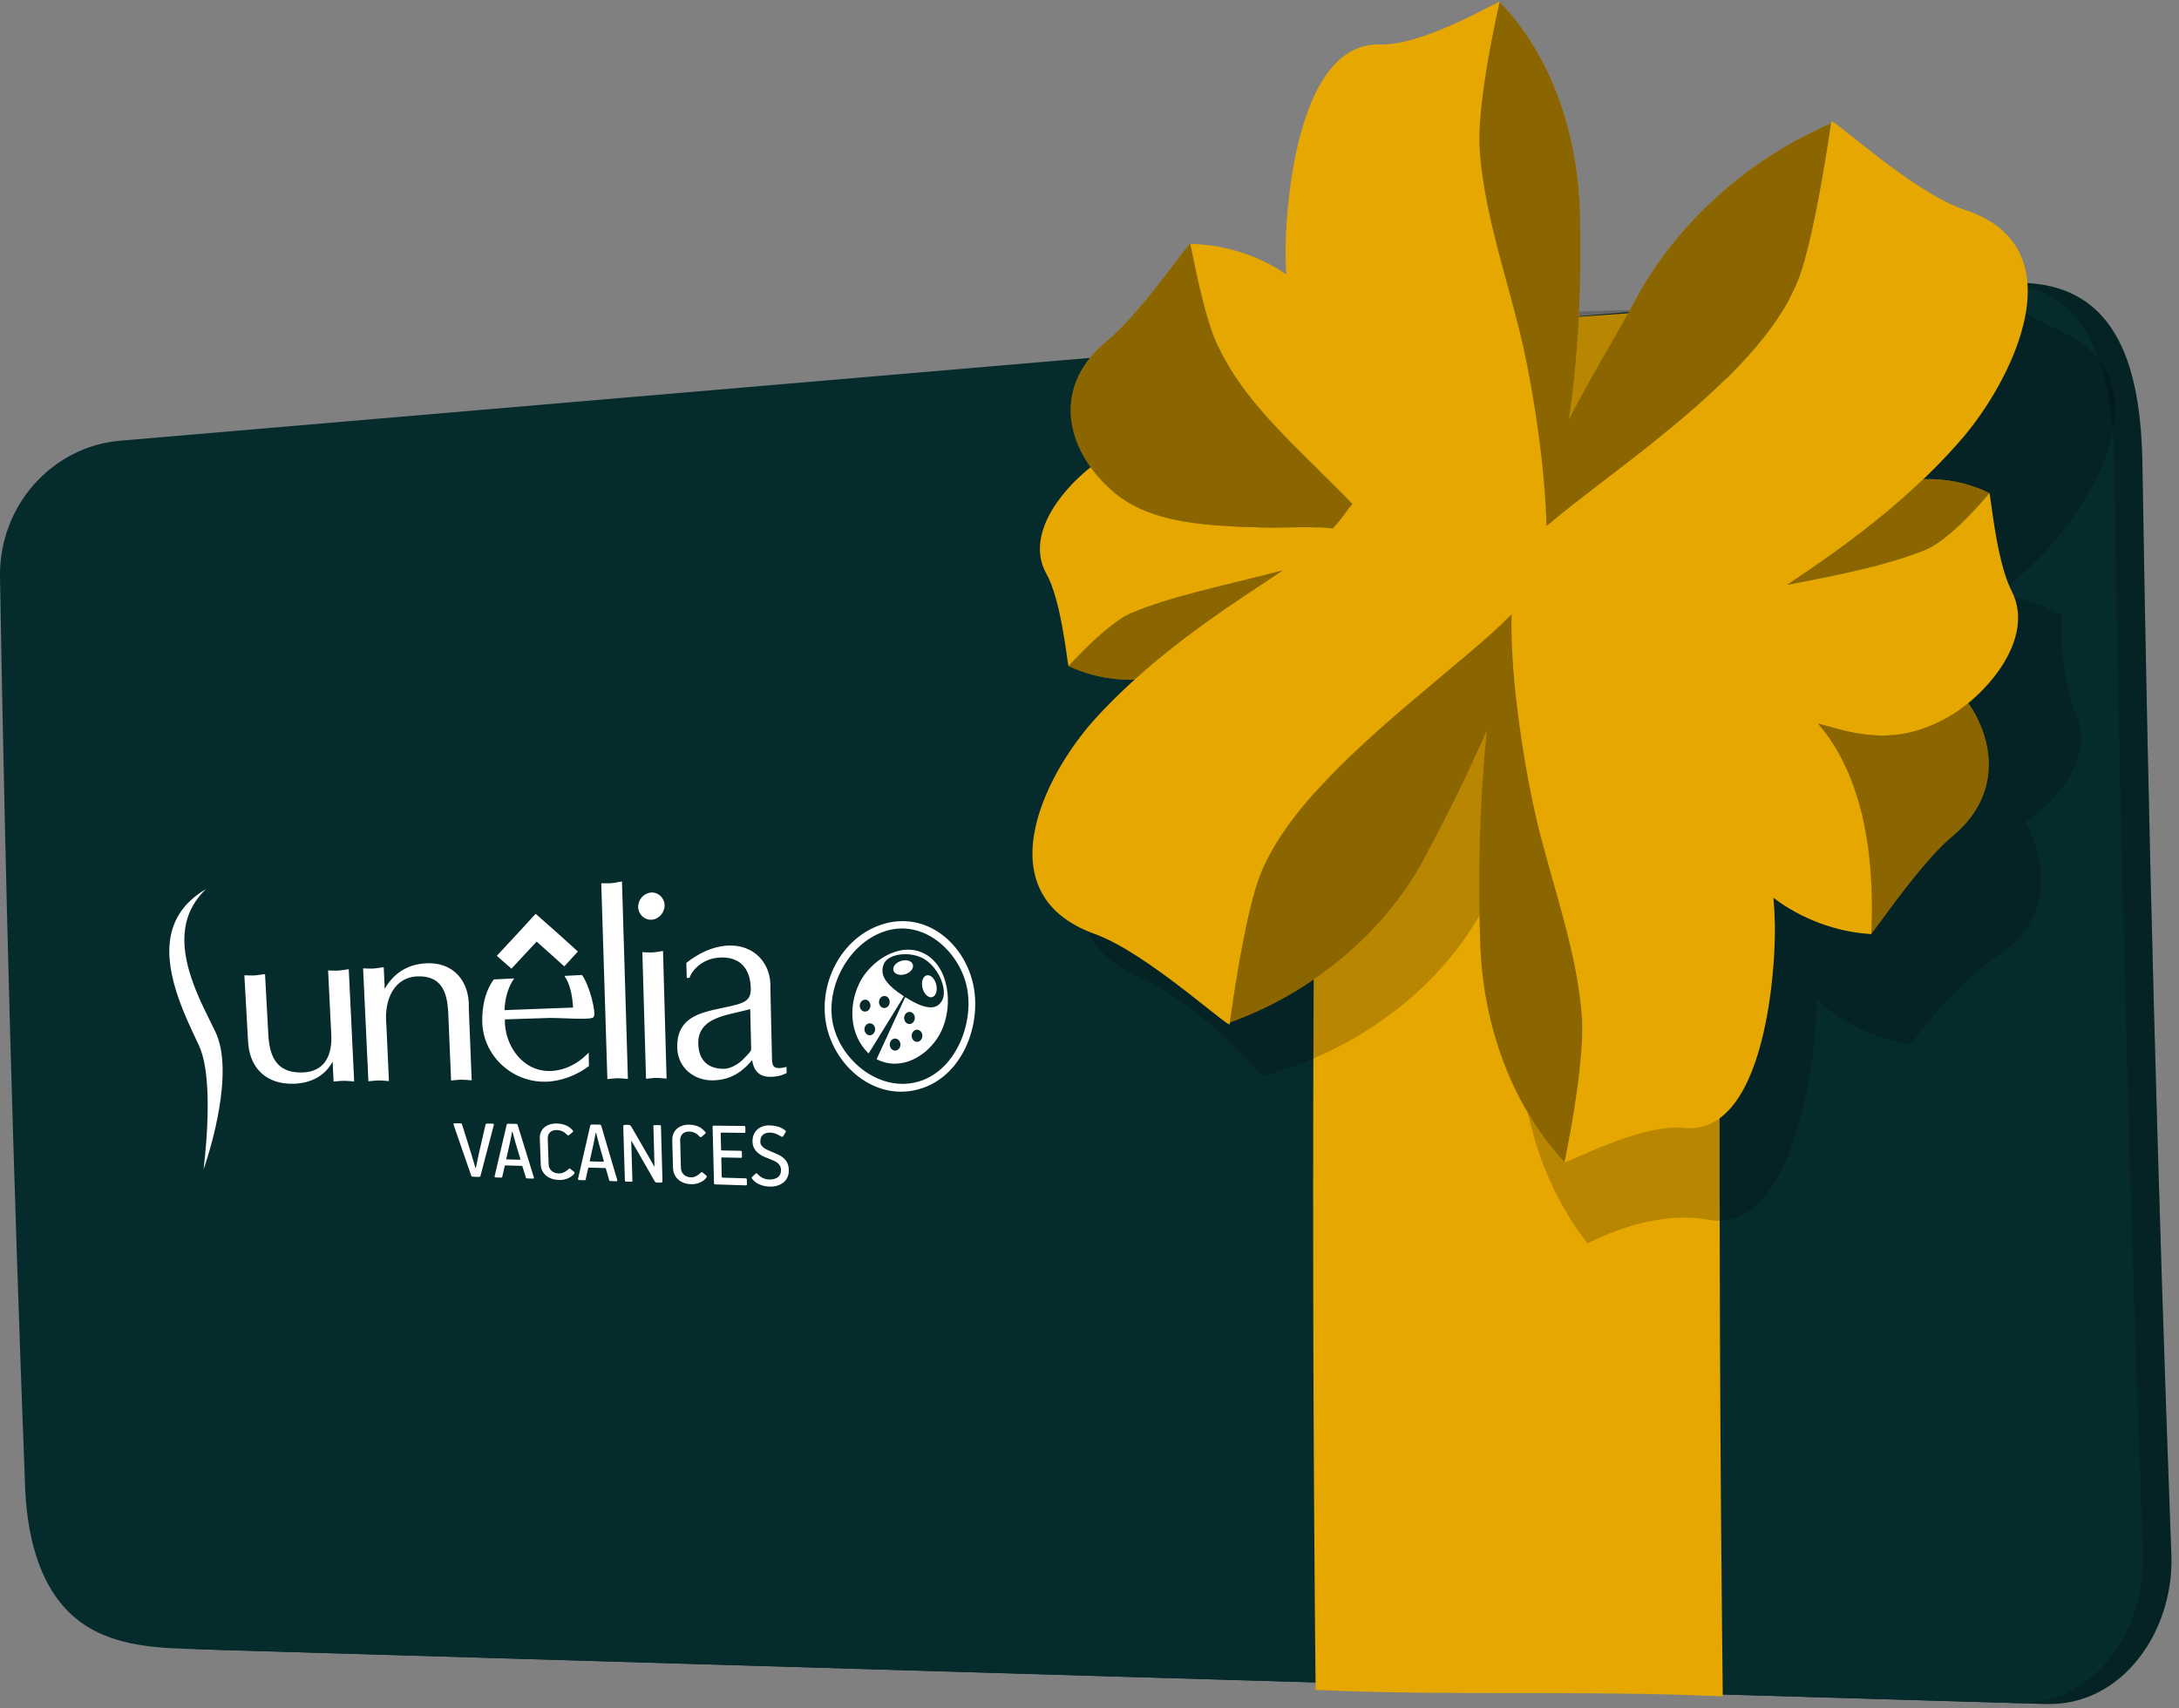
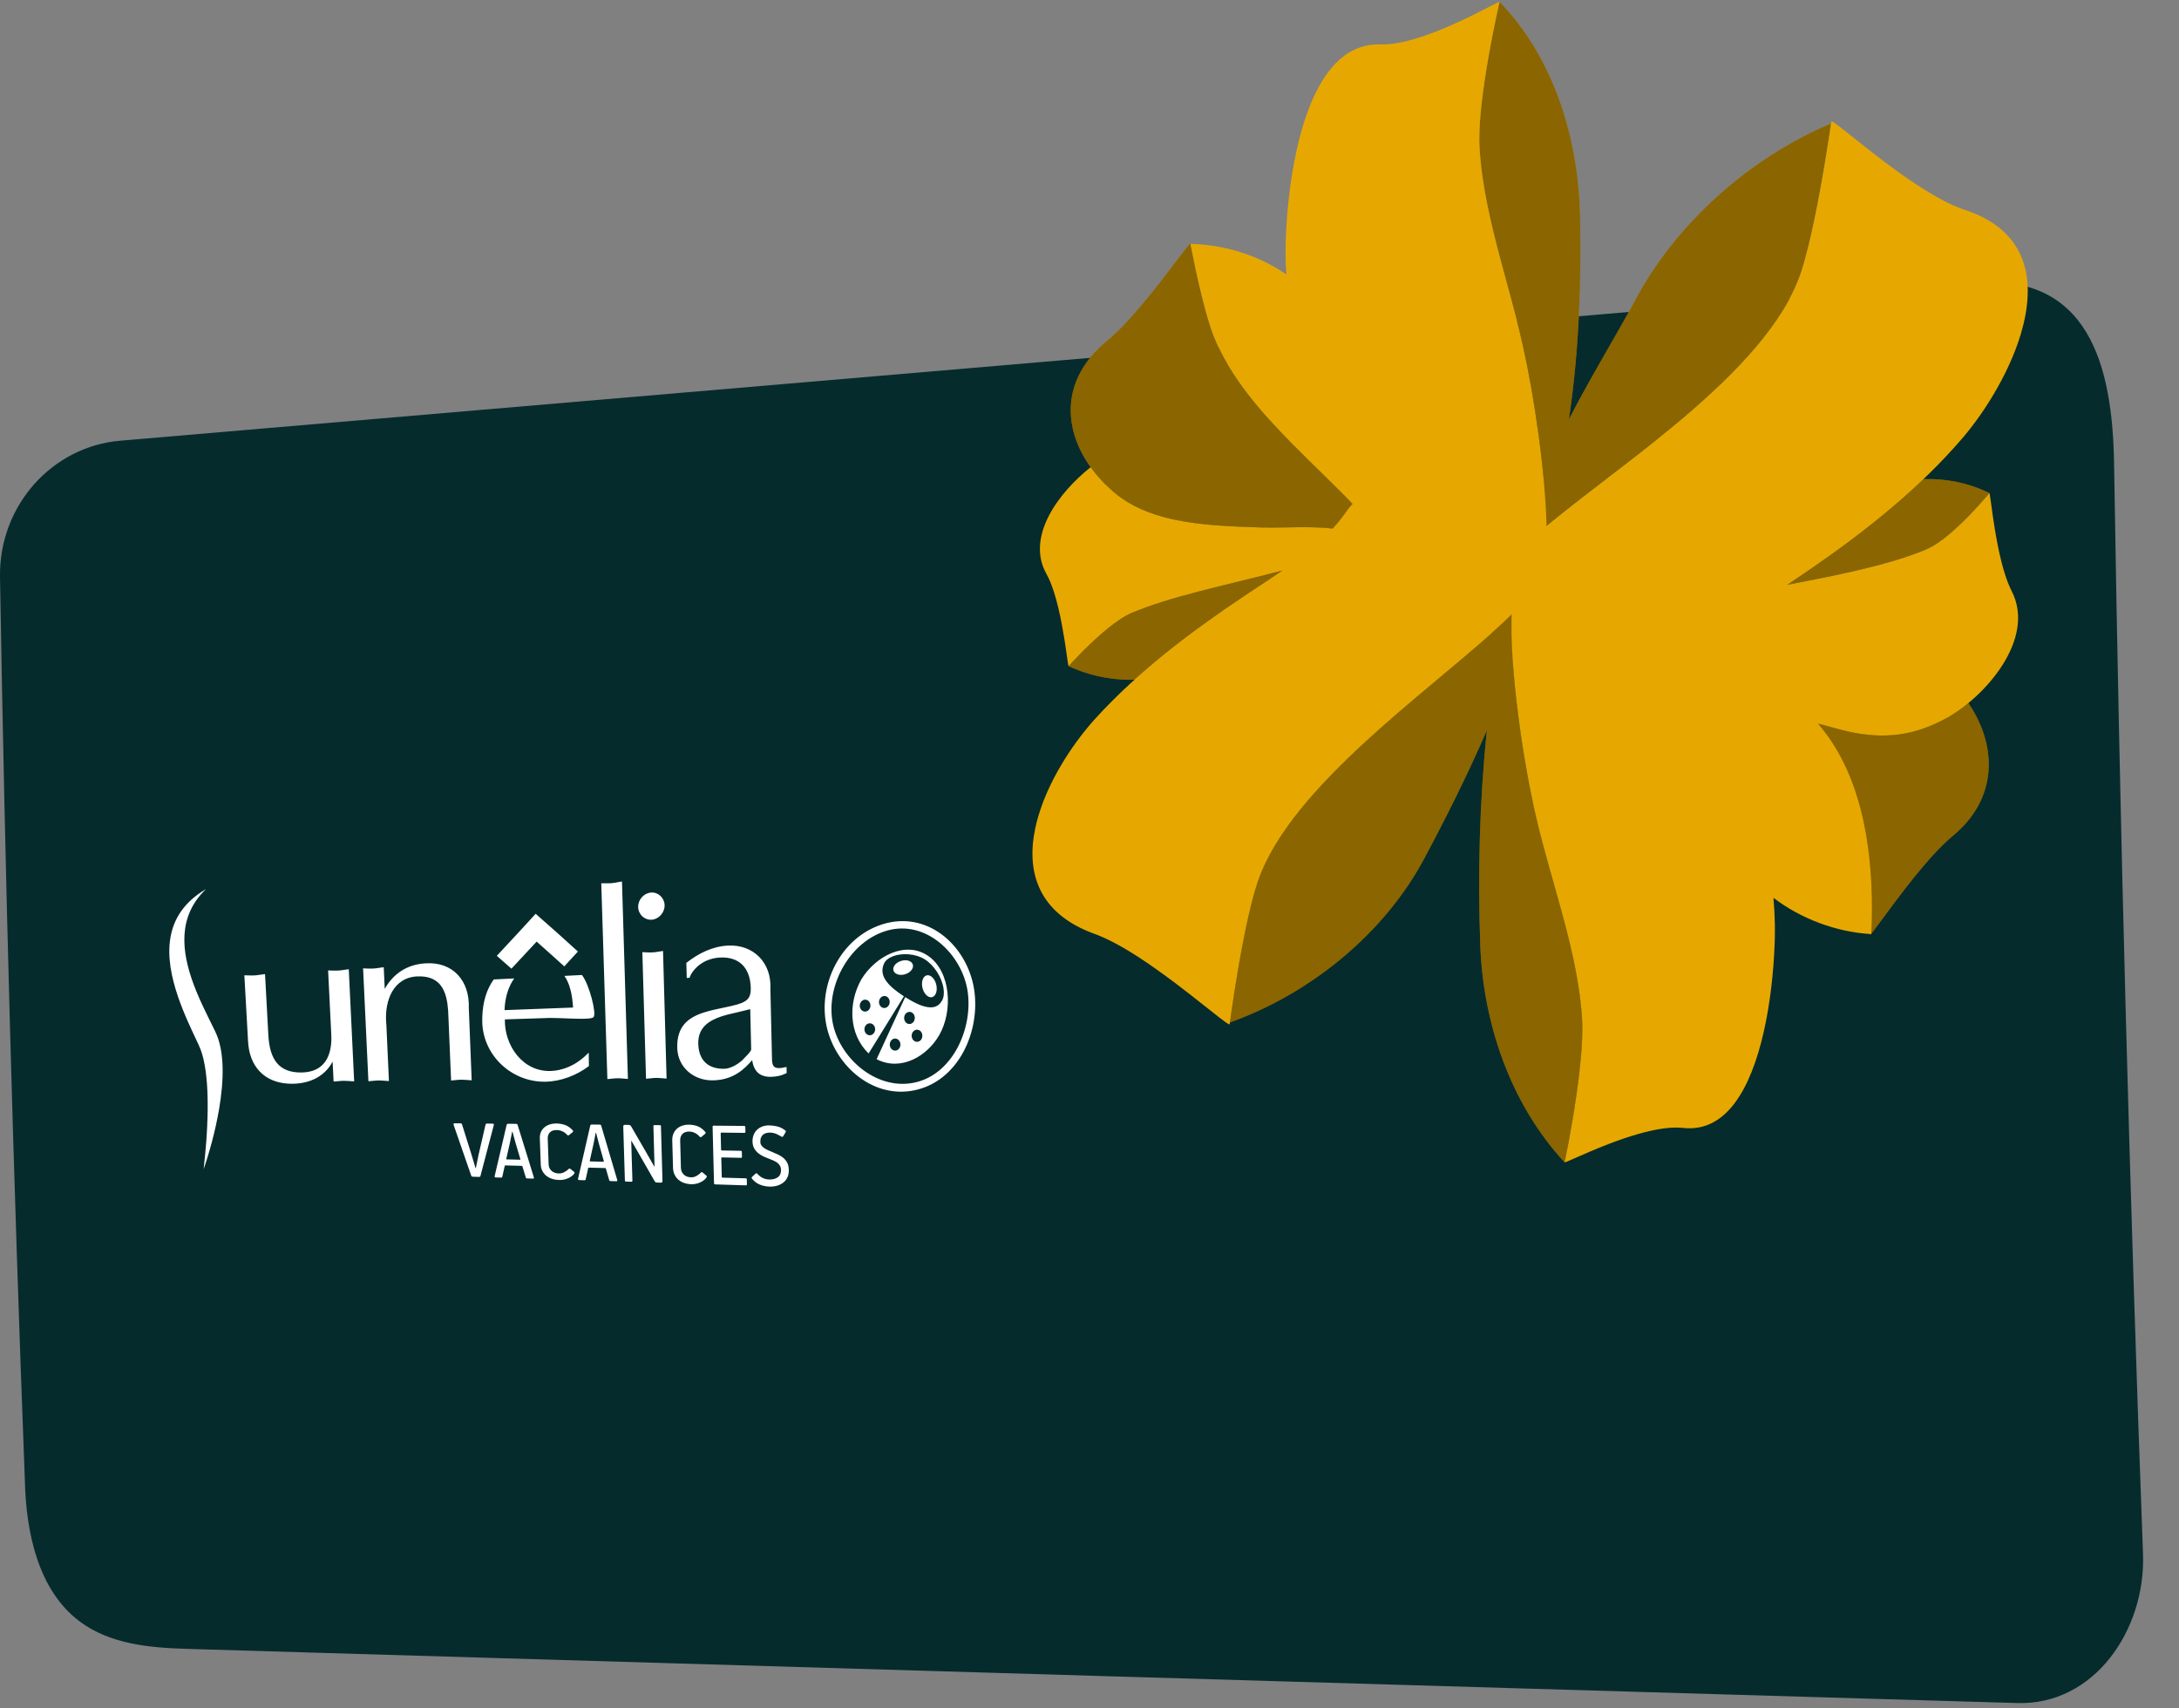
<svg xmlns="http://www.w3.org/2000/svg" xmlns:xlink="http://www.w3.org/1999/xlink" width="139px" height="109px" viewBox="0 0 139 109" version="1.1">
  <rect x="0" y="0" width="139" height="109" fill="#808080" stroke="none" />
  <title>Icon privilege</title>
  <defs>
-     <path d="M138.512,99.083 C138.696,103.907 135.412,108.784 130.44,108.604 C91.508,107.459 52.577,106.307 13.646,105.146 C11.343,105.072 8.847,104.85 6.909,103.411 C4.217,101.414 3.468,97.657 3.395,94.424 C2.66,75.205 2.132,55.979 1.808,36.748 C1.743,32.184 5.152,28.419 9.498,28.06 C48.823,24.698 88.148,21.343 127.474,17.995 C135.029,17.234 136.585,23.179 136.669,29.66 C137.036,52.807 137.65,75.949 138.512,99.083" id="path-1" />
    <path d="M95.657,0.001 C99.2,3.666 100.693,8.87 100.793,13.644 C100.879,17.775 100.74,22.249 100.08,26.648 C100.516,25.795 100.973,24.954 101.432,24.134 L102.118,22.922 L102.118,22.922 L103.117,21.177 L103.117,21.177 L103.742,20.075 C103.842,19.895 103.94,19.718 104.036,19.544 L104.315,19.028 C106.866,14.254 111.333,10.188 116.443,7.918 L116.806,7.762 L116.567,9.333 L116.567,9.333 L116.338,10.718 L116.338,10.718 L116.105,12.032 L116.105,12.032 L115.95,12.856 L115.95,12.856 L115.789,13.667 C115.516,14.999 115.209,16.294 114.895,17.243 C113.764,20.651 110.48,23.95 106.955,26.893 L106.197,27.518 L106.197,27.518 L105.436,28.132 L105.436,28.132 L104.676,28.734 L104.676,28.734 L103.546,29.613 L103.546,29.613 L101.379,31.28 L101.379,31.28 L100.37,32.064 L100.37,32.064 L99.734,32.567 L99.734,32.567 L99.132,33.054 L99.132,33.054 C98.593,35.992 97.76,38.904 96.734,41.758 L96.521,42.342 C96.757,45.543 97.365,49.329 97.994,52.04 C98.167,52.784 98.36,53.531 98.564,54.278 L98.981,55.775 L98.981,55.775 L99.404,57.275 C100.104,59.778 100.746,62.291 100.916,64.806 C100.975,65.679 100.908,66.813 100.784,67.986 L100.74,68.378 L100.676,68.902 L100.604,69.443 L100.489,70.24 L100.489,70.24 L100.368,71.003 L100.368,71.003 L100.17,72.157 L100.17,72.157 L99.807,74.044 C96.283,70.234 94.598,65.051 94.426,60.148 C94.271,55.722 94.369,51.09 94.849,46.479 C93.622,49.303 92.25,52.051 90.838,54.689 C88.372,59.297 83.857,63.092 78.804,64.989 L78.458,65.114 L78.682,63.568 L78.682,63.568 L78.854,62.477 L78.854,62.477 L79.008,61.559 L79.008,61.559 L79.181,60.59 L79.181,60.59 L79.279,60.071 L79.358,59.669 L79.358,59.669 L79.523,58.87 C79.749,57.818 79.999,56.825 80.26,56.07 C81.301,53.063 84.034,50.038 87.058,47.252 L87.819,46.561 L87.819,46.561 L88.587,45.881 C88.716,45.768 88.844,45.656 88.973,45.545 L89.743,44.882 L89.743,44.882 L90.888,43.914 L90.888,43.914 L93.424,41.785 L93.424,41.785 L94.092,41.215 L94.092,41.215 L94.726,40.664 C95.137,40.302 95.521,39.954 95.873,39.619 C95.979,39.079 96.092,38.54 96.212,38.004 L96.322,37.525 L96.545,37.737 L96.545,37.737 C96.486,38.127 96.448,38.577 96.43,39.072 C97.578,37.909 98.244,36.943 98.11,36.233 C98.088,36.115 97.933,35.915 97.673,35.66 L97.458,35.46 C97.38,35.39 97.296,35.317 97.207,35.242 L96.921,35.009 C96.871,34.969 96.819,34.928 96.766,34.888 L96.434,34.637 L96.434,34.637 L96.074,34.378 L96.074,34.378 L95.689,34.114 L95.689,34.114 L95.282,33.846 L95.282,33.846 L94.854,33.578 L94.854,33.578 C95.923,32.806 96.991,32.059 98.041,31.338 C98.165,30.967 98.302,30.595 98.447,30.222 C98.173,27.363 97.665,24.248 97.143,21.926 C96.922,20.943 96.665,19.956 96.399,18.967 L95.794,16.738 C95.129,14.258 94.524,11.771 94.38,9.299 C94.292,7.78 94.61,5.462 94.95,3.521 L95.108,2.656 L95.108,2.656 L95.26,1.87 L95.26,1.87 L95.542,0.516 L95.542,0.516 L95.657,0.001 Z M107.154,42.759 L107.342,42.938 L107.342,42.938 L107.733,43.295 C107.799,43.355 107.867,43.414 107.935,43.473 L108.349,43.826 C110.032,45.22 111.999,46.399 113.369,46.091 L113.537,46.044 C114.468,45.738 115.421,45.91 116.365,46.156 L117.39,46.433 C117.56,46.478 117.729,46.52 117.897,46.558 C120.269,47.084 122.161,46.802 124.169,45.701 C124.615,45.456 125.091,45.131 125.562,44.743 C127.302,47.28 127.543,50.601 124.758,53.056 L124.554,53.23 C124.456,53.311 124.356,53.398 124.255,53.49 L123.946,53.782 L123.946,53.782 L123.629,54.102 L123.629,54.102 L123.308,54.445 L123.308,54.445 L122.985,54.807 L122.985,54.807 L122.661,55.183 L122.661,55.183 L122.179,55.765 L122.179,55.765 L121.864,56.158 L121.864,56.158 L121.407,56.743 L121.407,56.743 L120.838,57.492 L120.838,57.492 L119.519,59.269 L119.519,59.269 L119.376,59.446 L119.376,59.446 L119.323,59.499 C119.317,59.504 119.313,59.505 119.31,59.505 L119.104,58.472 L119.104,58.472 L118.849,57.291 L118.849,57.291 L118.694,56.615 L118.694,56.615 L118.524,55.913 L118.524,55.913 L118.404,55.444 L118.404,55.444 L118.216,54.752 L118.216,54.752 L118.087,54.311 L118.087,54.311 L117.956,53.893 C117.868,53.624 117.779,53.375 117.69,53.157 C116.8,50.96 114.418,48.923 112.042,47.14 L111.331,46.614 L111.331,46.614 L109.29,45.13 C109.183,45.052 109.078,44.974 108.975,44.897 L108.377,44.446 C108.089,44.225 107.821,44.011 107.576,43.804 C107.459,43.582 107.349,43.357 107.249,43.128 L107.1,42.765 L107.154,42.759 L107.154,42.759 Z M75.935,15.42 L76.116,16.337 L76.116,16.337 L76.32,17.298 L76.32,17.298 L76.47,17.964 L76.47,17.964 L76.637,18.666 L76.637,18.666 L76.756,19.14 L76.756,19.14 L76.944,19.84 L76.944,19.84 L77.074,20.289 L77.074,20.289 L77.207,20.714 L77.207,20.714 L77.342,21.108 C77.387,21.232 77.432,21.351 77.478,21.461 C78.481,23.91 80.285,26.016 82.271,28.04 L83.023,28.796 L83.023,28.796 L84.93,30.671 L84.93,30.671 L85.685,31.424 C86.184,31.928 86.673,32.436 87.142,32.951 L87.804,33.096 L87.804,33.096 L87.548,33.407 C87.914,33.825 88.266,34.249 88.597,34.681 L88.928,35.127 L88.928,35.127 L89.007,35.303 L89.007,35.303 L89.047,35.411 L89.047,35.411 L89.077,35.519 L89.077,35.519 L89.087,35.584 C89.096,35.714 89.022,35.77 88.733,35.561 L88.585,35.445 L88.585,35.445 L88.403,35.287 L88.403,35.287 L88.184,35.083 C88.145,35.045 88.104,35.005 88.061,34.962 L87.783,34.682 L87.783,34.682 C87.552,34.444 87.274,34.254 86.959,34.103 C84.02,37.46 80.204,40.372 76.511,42.213 C74.097,43.417 71.166,43.661 68.466,42.517 L68.167,42.384 L68.519,42.004 L68.519,42.004 L68.851,41.659 L68.851,41.659 L69.264,41.246 L69.264,41.246 L69.574,40.947 L69.574,40.947 L69.906,40.639 L69.906,40.639 L70.252,40.33 L70.252,40.33 L70.608,40.029 C71.146,39.588 71.696,39.202 72.169,39 C73.469,38.445 75.085,37.978 76.767,37.545 L77.996,37.235 L80.368,36.652 L80.368,36.652 L81.358,36.4 L81.358,36.4 L81.997,36.23 L81.997,36.23 L82.614,36.058 C82.816,36 83.013,35.941 83.206,35.882 L83.769,35.703 C85.228,35.218 86.339,34.681 86.783,34.026 C85.646,33.545 84.103,33.507 82.677,33.524 L81.547,33.542 C81.186,33.547 80.845,33.549 80.533,33.539 L79.149,33.491 L79.149,33.491 L78.439,33.458 C75.822,33.316 73.08,32.937 71.198,31.404 C68.08,28.863 66.981,24.8 70.422,21.799 L70.622,21.63 C70.866,21.43 71.124,21.192 71.388,20.928 L71.709,20.599 L71.709,20.599 L72.034,20.249 L72.034,20.249 L72.362,19.883 L72.362,19.883 L72.689,19.505 L72.689,19.505 L73.013,19.12 L73.013,19.12 L73.49,18.537 L73.49,18.537 L73.946,17.962 L73.946,17.962 L75.656,15.735 L75.656,15.735 L75.778,15.583 L75.778,15.583 L75.868,15.478 L75.868,15.478 L75.922,15.426 C75.928,15.422 75.932,15.42 75.935,15.42 Z M126.905,31.344 L126.51,31.805 L126.51,31.805 L126.192,32.16 L126.192,32.16 L125.806,32.575 L125.806,32.575 L125.518,32.873 L125.518,32.873 L125.211,33.178 L125.211,33.178 L124.889,33.485 C124.835,33.536 124.78,33.586 124.724,33.636 L124.389,33.93 C123.882,34.359 123.363,34.729 122.902,34.926 C121.144,35.676 118.751,36.249 116.287,36.75 L115.147,36.976 L115.147,36.976 L114.01,37.195 L114.01,37.195 L115.094,36.464 C115.273,36.342 115.451,36.221 115.627,36.1 C118.141,34.363 120.547,32.512 122.697,30.456 L122.772,30.453 C124.152,30.414 125.562,30.688 126.905,31.344 Z" id="path-2" />
  </defs>
  <g id="ICONS" stroke="none" stroke-width="1" fill="none" fill-rule="evenodd">
    <g id="16_Sunelia_Icons_Complements" transform="translate(-411, -367)">
      <g id="Icon-privilege" transform="translate(480.26, 421.42) rotate(-360) translate(-480.26, -421.42) translate(411, 367.116)">
        <g id="Fill-1">
          <use fill="#062B2D" xlink:href="#path-1" />
          <use fill-opacity="0.2" fill="#000000" xlink:href="#path-1" />
        </g>
        <path d="M136.704,99.023 C136.889,103.847 133.605,108.723 128.633,108.543 C89.701,107.398 50.769,106.246 11.838,105.085 C9.535,105.011 7.039,104.789 5.101,103.351 C2.41,101.353 1.66,97.597 1.587,94.363 C0.853,75.144 0.324,55.918 0,36.688 C-0.065,32.123 3.344,28.358 7.69,28 C47.015,24.637 86.34,21.282 125.666,17.935 C133.222,17.174 134.777,23.118 134.861,29.6 C135.228,52.747 135.842,75.889 136.704,99.023" id="Fill-4" fill="#062B2D" />
-         <path d="M83.924,107.705 C92.584,108.102 101.237,107.714 109.897,108.12 C109.555,78.289 109.648,49.245 110.153,19.417 C101.526,20.032 92.9,20.65 84.273,21.273 C83.749,50.08 83.631,78.893 83.924,107.705" id="Fill-13" fill="#E6A800" />
-         <path d="M131.522,39.169 C130.302,38.434 128.9,37.987 127.464,37.855 C128.321,37.147 129.226,36.367 130.083,35.495 C133.602,31.915 138.309,23.996 131.298,20.936 C128.165,19.569 125.482,16.969 123.276,14.481 C123.276,14.481 123.275,14.528 123.27,14.605 C117.883,16.346 112.92,20.11 109.991,24.763 C108.226,27.568 106.546,30.452 105.057,33.419 C105.934,28.84 106.596,24.136 106.873,19.578 L88.048,20.122 C88.027,20.472 88.013,20.814 88.007,21.148 C87.574,20.783 87.107,20.454 86.615,20.163 L82.594,20.279 L82.549,18.721 C82.396,18.698 82.243,18.677 82.089,18.661 C82.09,18.648 82.091,18.638 82.091,18.638 C82.091,18.638 82.084,18.647 82.074,18.659 C82.047,18.657 82.03,18.656 82.03,18.656 C82.03,18.656 82.025,18.683 82.018,18.732 C80.382,20.812 78.533,22.917 76.322,24.411 C73.576,26.267 72.618,29.723 74.561,32.493 C72.605,34.079 70.193,36.393 71.289,38.978 C72.049,40.769 72.29,42.982 72.22,44.969 C73.454,45.67 74.853,46.093 76.28,46.222 C75.423,46.892 74.518,47.626 73.662,48.445 C70.011,51.937 65.754,59.069 72.525,62.157 C75.664,63.588 78.346,66.082 80.634,68.615 C80.634,68.615 80.635,68.571 80.639,68.497 C85.95,67.104 90.935,63.669 93.827,59.185 C95.583,56.461 97.234,53.65 98.707,50.756 C97.806,55.442 97.178,60.282 96.98,64.933 C96.77,69.851 98.062,75.14 101.273,79.213 C103.579,78.058 106.407,77.233 108.99,77.709 C114.189,78.667 115.596,68.453 115.825,65.32 C115.867,64.744 115.884,64.192 115.888,63.658 C117.451,65.129 119.689,66.188 121.852,66.508 C121.852,66.521 121.851,66.532 121.851,66.532 C121.851,66.532 121.858,66.523 121.867,66.51 C121.895,66.514 121.913,66.516 121.913,66.516 C121.913,66.516 121.916,66.488 121.923,66.438 C123.531,64.364 125.355,62.256 127.551,60.774 C130.68,58.665 130.748,55.38 129.234,52.331 C131.321,50.91 133.564,48.117 132.468,45.531 C131.629,43.55 131.446,41.3 131.522,39.169" id="Fill-15" fill="#000000" opacity="0.2" />
        <g id="Shape">
          <use fill="#E6A800" xlink:href="#path-2" />
          <use fill-opacity="0.4" fill="#000000" xlink:href="#path-2" />
        </g>
        <path d="M95.657,0.001 L95.458,0.907 L95.458,0.907 L95.233,2.008 L95.233,2.008 L95.062,2.902 L95.062,2.902 L94.931,3.633 L94.931,3.633 L94.803,4.398 L94.803,4.398 L94.683,5.184 L94.683,5.184 L94.609,5.711 L94.609,5.711 L94.543,6.237 L94.543,6.237 L94.485,6.755 L94.485,6.755 L94.437,7.263 L94.437,7.263 L94.4,7.756 L94.4,7.756 L94.376,8.23 C94.361,8.615 94.362,8.975 94.38,9.299 C94.524,11.771 95.129,14.258 95.794,16.738 L96.399,18.967 C96.665,19.956 96.922,20.943 97.143,21.926 C97.873,25.174 98.575,29.972 98.654,33.453 L99.219,32.983 L99.219,32.983 L99.822,32.497 L99.822,32.497 L100.459,31.995 L100.459,31.995 L101.125,31.477 L101.125,31.477 L104,29.261 L104,29.261 L104.752,28.674 L104.752,28.674 L105.508,28.075 C105.887,27.772 106.265,27.465 106.642,27.153 L107.392,26.526 C110.748,23.676 113.811,20.51 114.895,17.243 C115.209,16.294 115.516,14.999 115.789,13.667 L115.948,12.866 L115.948,12.866 L116.193,11.548 L116.193,11.548 L116.406,10.316 L116.406,10.316 L116.691,8.536 L116.691,8.536 L116.825,7.628 C116.845,7.62 116.899,7.645 116.981,7.698 L117.127,7.799 L117.127,7.799 L117.314,7.939 L117.314,7.939 L118.096,8.555 L118.096,8.555 L119.343,9.542 L119.343,9.542 L119.75,9.857 L119.75,9.857 L120.39,10.343 L120.39,10.343 L120.834,10.67 L120.834,10.67 L121.287,10.997 L121.287,10.997 L121.747,11.318 L121.747,11.318 L122.211,11.63 L122.211,11.63 L122.676,11.931 C123.528,12.468 124.371,12.925 125.125,13.2 L125.328,13.271 C129.466,14.626 129.89,17.923 128.909,21.197 L128.779,21.606 C128.757,21.674 128.733,21.742 128.709,21.81 L128.559,22.217 L128.559,22.217 L128.397,22.622 C128.342,22.757 128.284,22.89 128.224,23.024 L128.041,23.421 L128.041,23.421 L127.849,23.814 L127.849,23.814 L127.648,24.2 L127.648,24.2 L127.441,24.58 L127.441,24.58 L127.227,24.953 L127.227,24.953 L127.008,25.317 L127.008,25.317 L126.786,25.672 L126.786,25.672 L126.56,26.017 L126.56,26.017 L126.332,26.351 L126.332,26.351 L126.102,26.673 L126.102,26.673 L125.873,26.983 L125.873,26.983 L125.531,27.422 L125.531,27.422 L125.306,27.697 C125.269,27.741 125.232,27.785 125.195,27.828 C122.496,30.979 119.168,33.654 115.627,36.1 L115.094,36.464 L115.094,36.464 L114.01,37.195 L114.01,37.195 L115.147,36.976 L115.147,36.976 L116.287,36.75 C118.751,36.249 121.144,35.676 122.902,34.926 C123.363,34.729 123.882,34.359 124.389,33.93 L124.724,33.636 L124.724,33.636 L125.052,33.332 C125.105,33.281 125.159,33.23 125.211,33.178 L125.518,32.873 L125.518,32.873 L125.806,32.575 L125.806,32.575 L126.192,32.16 L126.192,32.16 L126.743,31.536 L126.743,31.536 L126.905,31.344 L126.905,31.344 C126.909,31.345 126.914,31.36 126.92,31.388 L126.969,31.698 L126.969,31.698 L127.151,32.997 L127.151,32.997 L127.252,33.641 L127.252,33.641 L127.33,34.098 L127.33,34.098 L127.417,34.567 L127.417,34.567 L127.514,35.042 C127.531,35.121 127.549,35.2 127.567,35.279 L127.679,35.747 C127.835,36.365 128.02,36.947 128.237,37.413 L128.32,37.583 C129.913,40.669 126.586,44.374 124.169,45.701 C122.161,46.802 120.269,47.084 117.897,46.558 C117.264,46.417 116.618,46.207 115.97,46.058 C116.278,46.415 116.561,46.786 116.818,47.173 C119.132,50.657 119.559,55.426 119.37,59.483 C117.153,59.354 114.905,58.522 113.129,57.167 C113.179,57.721 113.208,58.281 113.219,58.847 L113.222,59.283 L113.222,59.283 L113.215,59.8 L113.215,59.8 L113.202,60.183 L113.202,60.183 L113.172,60.811 L113.172,60.811 L113.126,61.491 L113.126,61.491 L113.062,62.216 L113.062,62.216 L113.009,62.719 L113.009,62.719 L112.946,63.234 L112.946,63.234 L112.873,63.758 L112.873,63.758 L112.789,64.289 C112.774,64.378 112.759,64.467 112.743,64.556 L112.643,65.092 C111.953,68.573 110.505,72.016 107.592,71.867 L107.365,71.849 C106.558,71.758 105.535,71.941 104.505,72.235 L104.03,72.377 C103.872,72.427 103.714,72.479 103.558,72.532 L103.094,72.696 L103.094,72.696 L102.643,72.864 L102.643,72.864 L101.999,73.119 L101.999,73.119 L101.41,73.365 L101.41,73.365 L99.957,73.998 L99.957,73.998 L99.852,74.037 C99.827,74.046 99.812,74.047 99.807,74.044 L100.061,72.752 L100.061,72.752 L100.288,71.486 L100.288,71.486 L100.409,70.753 L100.409,70.753 L100.567,69.711 L100.567,69.711 L100.676,68.902 L100.676,68.902 L100.74,68.378 C100.892,67.068 100.981,65.776 100.916,64.806 C100.746,62.291 100.104,59.778 99.404,57.275 L98.771,55.026 C98.492,54.028 98.224,53.032 97.994,52.04 C97.129,48.311 96.304,42.55 96.43,39.072 C96.036,39.472 95.585,39.895 95.091,40.339 L94.477,40.882 C94.371,40.974 94.264,41.067 94.155,41.16 L93.487,41.731 L93.487,41.731 L91.697,43.235 L91.697,43.235 L90.946,43.865 L90.946,43.865 L89.797,44.836 L89.797,44.836 L89.023,45.501 L89.023,45.501 L88.249,46.178 C88.121,46.291 87.992,46.406 87.864,46.52 L87.099,47.214 C84.059,50.01 81.306,53.049 80.26,56.07 L80.197,56.258 L80.197,56.258 L80.072,56.659 L80.072,56.659 L79.949,57.091 L79.949,57.091 L79.829,57.549 L79.829,57.549 L79.655,58.274 L79.655,58.274 L79.488,59.033 L79.488,59.033 L79.279,60.071 L79.279,60.071 L79.088,61.105 L79.088,61.105 L78.957,61.856 L78.957,61.856 L78.734,63.229 L78.734,63.229 L78.51,64.743 L78.51,64.743 L78.441,65.242 L78.441,65.242 C78.421,65.251 78.368,65.226 78.284,65.172 L78.136,65.071 L78.136,65.071 L77.837,64.847 L77.837,64.847 L75.893,63.316 L75.893,63.316 L75.054,62.671 L75.054,62.671 L74.386,62.173 L74.386,62.173 L73.696,61.677 L73.696,61.677 L73.229,61.352 C73.073,61.246 72.916,61.141 72.759,61.038 L72.29,60.737 L72.29,60.737 L71.825,60.453 C71.207,60.087 70.607,59.776 70.055,59.558 L69.85,59.48 C66.203,58.171 65.453,55.502 66.04,52.727 L66.133,52.33 C66.2,52.065 66.279,51.799 66.369,51.535 L66.51,51.138 C66.535,51.072 66.56,51.006 66.586,50.94 L66.748,50.547 L66.748,50.547 L66.923,50.156 C66.953,50.091 66.983,50.027 67.015,49.962 L67.206,49.578 C67.239,49.514 67.272,49.45 67.306,49.387 L67.513,49.01 L67.513,49.01 L67.728,48.64 L67.728,48.64 L67.95,48.277 L67.95,48.277 L68.18,47.921 L68.18,47.921 L68.415,47.574 L68.415,47.574 L68.654,47.237 L68.654,47.237 L68.897,46.91 L68.897,46.91 L69.142,46.594 L69.142,46.594 L69.389,46.29 L69.389,46.29 L69.637,45.998 L69.637,45.998 L69.884,45.72 L69.884,45.72 C72.61,42.725 75.951,40.199 79.445,37.866 L81.032,36.816 C81.299,36.638 81.565,36.459 81.828,36.276 C81.459,36.375 81.079,36.473 80.691,36.571 L77.704,37.308 L77.704,37.308 L76.504,37.613 C74.917,38.027 73.401,38.474 72.169,39 C71.254,39.39 70.052,40.468 69.205,41.304 L68.937,41.572 L68.494,42.031 L68.494,42.031 L68.167,42.384 L68.161,42.375 L68.161,42.375 L68.136,42.261 L68.136,42.261 L68.1,42.028 L68.1,42.028 L68.004,41.358 L68.004,41.358 L67.909,40.73 C67.713,39.491 67.393,37.836 66.896,36.779 L66.757,36.507 C65.421,34.136 67.518,31.322 69.573,29.691 C70.017,30.31 70.566,30.888 71.198,31.404 C73.08,32.937 75.822,33.316 78.439,33.458 L79.149,33.491 L79.149,33.491 L80.533,33.539 L80.533,33.539 C80.759,33.546 81.001,33.547 81.255,33.545 L82.884,33.521 C83.594,33.516 84.327,33.529 85.019,33.606 C85.268,33.336 85.503,33.053 85.721,32.758 L85.933,32.458 C86.04,32.302 86.157,32.163 86.284,32.04 L85.795,31.536 L85.538,31.277 L85.538,31.277 C84.854,30.59 84.153,29.91 83.458,29.226 L82.387,28.158 C80.356,26.098 78.501,23.958 77.478,21.461 L77.404,21.274 L77.404,21.274 L77.257,20.864 C77.232,20.792 77.208,20.718 77.184,20.643 L77.04,20.174 L77.04,20.174 L76.9,19.68 L76.9,19.68 L76.764,19.171 L76.764,19.171 L76.512,18.146 L76.512,18.146 L76.294,17.179 L76.294,17.179 L75.94,15.445 L76.191,15.453 C78.253,15.544 80.367,16.215 82.06,17.399 C82.021,16.866 82.005,16.326 82.009,15.779 L82.018,15.286 L82.018,15.286 L82.04,14.717 L82.04,14.717 L82.076,14.082 L82.076,14.082 L82.109,13.627 L82.109,13.627 L82.151,13.15 L82.151,13.15 L82.23,12.399 L82.23,12.399 L82.294,11.88 L82.294,11.88 L82.369,11.35 L82.369,11.35 L82.454,10.81 L82.454,10.81 L82.551,10.265 C83.235,6.619 84.723,2.79 87.833,2.717 L88.069,2.719 C88.9,2.749 89.937,2.495 90.974,2.131 L91.452,1.955 C91.61,1.895 91.769,1.832 91.925,1.768 L92.39,1.573 L92.39,1.573 L92.841,1.374 L92.841,1.374 L93.275,1.175 L93.275,1.175 L93.883,0.884 L93.883,0.884 L95.512,0.059 L95.512,0.059 L95.614,0.012 C95.639,0.002 95.653,-0.002 95.657,0.001 Z" id="Path" fill="#E6A800" />
        <path d="M49.068,71.687 C49.212,71.689 49.376,71.709 49.557,71.748 C49.737,71.786 49.919,71.873 50.091,72.008 C50.128,72.037 50.14,72.064 50.129,72.087 L50.1,72.146 L50.1,72.146 L49.961,72.381 L49.961,72.381 C49.942,72.41 49.917,72.422 49.89,72.418 C49.861,72.413 49.835,72.401 49.811,72.385 C49.679,72.299 49.551,72.24 49.446,72.203 C49.341,72.167 49.237,72.148 49.132,72.147 C49.044,72.146 48.961,72.155 48.883,72.175 C48.806,72.195 48.738,72.229 48.681,72.275 C48.625,72.321 48.58,72.383 48.548,72.459 C48.515,72.534 48.5,72.63 48.503,72.745 C48.505,72.828 48.527,72.9 48.571,72.963 C48.615,73.025 48.672,73.081 48.74,73.129 C48.809,73.177 48.887,73.222 48.971,73.26 L49.226,73.37 C49.359,73.425 49.49,73.484 49.62,73.542 C49.749,73.601 49.864,73.673 49.967,73.758 C50.069,73.844 50.152,73.947 50.216,74.069 C50.281,74.191 50.315,74.346 50.319,74.533 C50.323,74.704 50.295,74.857 50.236,74.99 C50.177,75.123 50.092,75.236 49.982,75.325 C49.872,75.415 49.739,75.484 49.585,75.531 C49.431,75.578 49.261,75.598 49.077,75.592 C48.849,75.585 48.635,75.538 48.436,75.451 C48.236,75.365 48.082,75.228 47.968,75.083 C47.936,75.041 47.939,75 47.99,74.96 L48.207,74.757 L48.207,74.757 C48.23,74.737 48.251,74.733 48.269,74.744 L48.313,74.778 L48.313,74.778 L48.34,74.804 C48.434,74.905 48.544,74.991 48.669,75.048 C48.794,75.104 48.925,75.136 49.061,75.14 C49.289,75.146 49.474,75.099 49.616,74.997 C49.757,74.896 49.826,74.738 49.821,74.527 C49.819,74.423 49.796,74.334 49.752,74.261 C49.709,74.187 49.653,74.124 49.586,74.073 C49.519,74.022 49.444,73.978 49.361,73.941 L49.238,73.888 L49.238,73.888 L49.116,73.84 C49,73.796 48.875,73.745 48.747,73.689 C48.617,73.633 48.498,73.562 48.391,73.478 C48.283,73.394 48.192,73.29 48.119,73.168 C48.047,73.046 48.008,72.898 48.004,72.726 C48,72.561 48.025,72.415 48.078,72.286 C48.131,72.157 48.206,72.048 48.302,71.959 C48.398,71.869 48.512,71.801 48.642,71.755 C48.774,71.709 48.916,71.686 49.068,71.687 Z M45.527,71.705 L47.464,71.722 L47.464,71.722 C47.516,71.723 47.542,71.746 47.543,71.791 L47.551,72.092 L47.551,72.092 C47.552,72.141 47.528,72.166 47.48,72.165 L46.019,72.148 L46.019,72.148 C45.987,72.148 45.972,72.163 45.973,72.196 L45.998,73.237 L45.998,73.237 C45.999,73.269 46.013,73.286 46.042,73.286 L47.249,73.309 L47.249,73.309 C47.297,73.31 47.322,73.334 47.323,73.384 L47.33,73.69 L47.33,73.69 C47.331,73.736 47.31,73.758 47.266,73.757 L46.058,73.731 L46.058,73.731 C46.027,73.731 46.011,73.748 46.012,73.785 L46.041,74.966 C46.042,75.003 46.057,75.021 46.085,75.022 L47.567,75.065 L47.567,75.065 C47.614,75.066 47.639,75.09 47.64,75.135 L47.647,75.442 L47.647,75.442 C47.649,75.492 47.625,75.515 47.577,75.514 L45.622,75.452 L45.622,75.452 C45.574,75.45 45.549,75.427 45.548,75.383 L45.457,71.771 C45.456,71.726 45.48,71.704 45.527,71.705 Z M43.951,71.642 C44.135,71.644 44.315,71.675 44.488,71.737 C44.662,71.799 44.831,71.92 44.985,72.099 C45.005,72.123 45.015,72.145 45.016,72.163 C45.016,72.181 45.001,72.204 44.97,72.232 L44.746,72.423 L44.746,72.423 C44.731,72.438 44.709,72.443 44.684,72.437 C44.658,72.431 44.636,72.417 44.62,72.397 C44.545,72.304 44.449,72.227 44.331,72.17 C44.214,72.112 44.092,72.083 43.968,72.081 C43.776,72.079 43.63,72.132 43.531,72.238 C43.432,72.345 43.384,72.484 43.389,72.656 L43.436,74.4 L43.436,74.4 C43.441,74.568 43.501,74.708 43.616,74.822 C43.73,74.935 43.884,74.995 44.076,75 C44.2,75.004 44.315,74.976 44.421,74.917 C44.528,74.858 44.621,74.794 44.68,74.728 C44.7,74.707 44.72,74.686 44.739,74.673 C44.758,74.659 44.785,74.665 44.817,74.69 L45.063,74.896 L45.063,74.896 C45.075,74.904 45.082,74.919 45.084,74.939 C45.086,74.958 45.085,74.98 45.077,74.993 C44.991,75.14 44.816,75.261 44.642,75.336 C44.468,75.411 44.284,75.446 44.087,75.44 C43.928,75.434 43.778,75.407 43.639,75.359 C43.501,75.311 43.379,75.242 43.277,75.154 C43.175,75.065 43.093,74.956 43.031,74.829 C42.97,74.702 42.937,74.557 42.932,74.394 L42.884,72.649 L42.884,72.649 C42.88,72.493 42.903,72.353 42.954,72.228 C43.004,72.104 43.077,71.997 43.17,71.911 C43.264,71.824 43.378,71.757 43.51,71.71 C43.643,71.663 43.79,71.641 43.951,71.642 Z M39.881,71.653 L40.097,71.655 L40.097,71.655 C40.145,71.655 40.18,71.665 40.2,71.683 C40.221,71.7 40.241,71.723 40.262,71.75 L41.224,73.413 L41.224,73.413 L41.736,74.309 C41.741,74.317 41.745,74.322 41.749,74.324 L41.753,74.324 L41.681,71.735 L41.681,71.735 C41.679,71.691 41.701,71.67 41.745,71.67 L42.087,71.673 L42.087,71.673 C42.135,71.674 42.161,71.694 42.162,71.734 L42.26,75.227 L42.26,75.227 C42.262,75.278 42.249,75.31 42.223,75.324 C42.198,75.337 42.172,75.343 42.148,75.342 L41.918,75.334 C41.873,75.333 41.839,75.326 41.817,75.311 C41.794,75.296 41.774,75.273 41.757,75.241 L40.64,73.294 L40.64,73.294 L40.284,72.68 L40.284,72.68 C40.272,72.668 40.266,72.668 40.266,72.68 L40.342,75.214 L40.342,75.214 C40.343,75.261 40.322,75.284 40.278,75.283 L39.937,75.272 L39.937,75.272 C39.889,75.27 39.864,75.248 39.862,75.205 L39.759,71.799 L39.759,71.799 C39.757,71.748 39.763,71.711 39.777,71.687 C39.79,71.664 39.825,71.652 39.881,71.653 Z M37.747,71.633 L38.258,71.638 L38.258,71.638 C38.306,71.639 38.336,71.659 38.349,71.697 L39.37,75.155 C39.378,75.175 39.381,75.196 39.378,75.219 C39.375,75.242 39.355,75.253 39.319,75.252 L38.953,75.241 L38.953,75.241 C38.901,75.239 38.873,75.225 38.868,75.197 L38.646,74.435 L38.646,74.435 C38.638,74.419 38.63,74.411 38.622,74.411 L37.559,74.382 L37.559,74.382 C37.543,74.382 37.534,74.384 37.532,74.388 L37.524,74.399 L37.524,74.399 L37.357,75.15 L37.357,75.15 C37.353,75.177 37.328,75.189 37.28,75.188 L36.956,75.177 L36.956,75.177 C36.924,75.176 36.901,75.17 36.887,75.158 C36.873,75.146 36.869,75.123 36.875,75.089 L37.652,71.702 L37.652,71.702 C37.656,71.683 37.665,71.667 37.678,71.653 C37.692,71.641 37.714,71.633 37.747,71.633 Z M35.496,71.567 C35.68,71.569 35.86,71.599 36.034,71.658 C36.208,71.717 36.378,71.831 36.533,72.001 C36.553,72.024 36.564,72.045 36.564,72.062 C36.565,72.08 36.55,72.101 36.519,72.128 L36.296,72.308 L36.296,72.308 C36.281,72.323 36.26,72.328 36.234,72.322 C36.208,72.316 36.186,72.303 36.169,72.284 C36.094,72.196 35.998,72.123 35.88,72.068 C35.762,72.014 35.64,71.985 35.516,71.984 C35.324,71.982 35.178,72.032 35.08,72.133 C34.981,72.234 34.934,72.366 34.94,72.529 L34.998,74.184 L34.998,74.184 C35.004,74.343 35.065,74.476 35.18,74.584 C35.296,74.691 35.45,74.748 35.641,74.754 C35.766,74.758 35.88,74.731 35.987,74.675 C36.093,74.619 36.185,74.56 36.244,74.497 C36.263,74.476 36.283,74.457 36.303,74.444 C36.322,74.431 36.348,74.436 36.381,74.46 L36.628,74.656 L36.628,74.656 C36.64,74.664 36.647,74.678 36.649,74.697 C36.652,74.716 36.65,74.736 36.643,74.749 C36.557,74.888 36.383,75.003 36.21,75.073 C36.037,75.145 35.852,75.177 35.656,75.171 C35.496,75.166 35.346,75.14 35.207,75.094 C35.068,75.048 34.946,74.982 34.844,74.898 C34.741,74.814 34.658,74.71 34.596,74.59 C34.534,74.47 34.5,74.332 34.495,74.177 L34.436,72.521 L34.436,72.521 C34.43,72.374 34.453,72.241 34.502,72.123 C34.552,72.005 34.624,71.904 34.717,71.822 C34.811,71.74 34.924,71.676 35.056,71.632 C35.189,71.587 35.336,71.566 35.496,71.567 Z M32.413,71.585 L32.924,71.589 L32.924,71.589 C32.972,71.59 33.002,71.609 33.016,71.647 L33.801,74.179 L33.801,74.179 L34.05,74.99 C34.058,75.009 34.061,75.029 34.058,75.052 C34.055,75.074 34.036,75.085 33.999,75.084 L33.633,75.072 L33.633,75.072 C33.582,75.071 33.553,75.057 33.548,75.03 L33.323,74.293 L33.323,74.293 C33.315,74.278 33.307,74.27 33.299,74.27 L32.236,74.241 L32.236,74.241 C32.221,74.241 32.211,74.243 32.21,74.246 L32.201,74.257 L32.201,74.257 L32.037,74.983 L32.037,74.983 C32.034,75.009 32.009,75.021 31.96,75.019 L31.637,75.009 L31.637,75.009 C31.605,75.008 31.581,75.002 31.567,74.99 C31.553,74.979 31.549,74.957 31.555,74.923 L32.319,71.651 L32.319,71.651 C32.322,71.632 32.331,71.617 32.344,71.604 C32.358,71.591 32.38,71.584 32.413,71.585 Z M29.009,71.554 L29.382,71.557 L29.382,71.557 C29.426,71.557 29.455,71.574 29.468,71.607 L30.067,73.518 L30.067,73.518 L30.331,74.406 L30.331,74.406 C30.34,74.428 30.348,74.428 30.355,74.407 L30.536,73.529 L30.536,73.529 L30.977,71.621 L30.977,71.621 C30.992,71.588 31.02,71.572 31.06,71.572 L31.409,71.575 L31.409,71.575 C31.465,71.576 31.495,71.589 31.5,71.615 C31.505,71.641 31.504,71.663 31.497,71.682 L30.645,74.928 L30.645,74.928 C30.634,74.961 30.607,74.976 30.563,74.975 L30.155,74.962 L30.155,74.962 C30.111,74.961 30.08,74.942 30.063,74.904 L28.934,71.646 L28.934,71.646 C28.925,71.62 28.927,71.599 28.938,71.58 C28.949,71.562 28.973,71.553 29.009,71.554 Z M13.139,56.613 C11.313,58.36 11.574,60.6 12.353,62.693 L12.515,63.109 L12.515,63.109 L12.688,63.52 C12.718,63.588 12.748,63.656 12.778,63.724 L12.963,64.125 L12.963,64.125 L13.246,64.712 L13.246,64.712 L13.719,65.676 L13.719,65.676 C14.362,66.965 14.271,68.897 13.98,70.623 L13.876,71.19 C13.84,71.375 13.802,71.557 13.762,71.734 L13.642,72.249 L13.642,72.249 L13.52,72.728 L13.52,72.728 L13.401,73.164 L13.401,73.164 L13.237,73.721 L13.237,73.721 L13.104,74.142 L13.104,74.142 L12.989,74.481 L12.989,74.481 L13.086,73.551 L13.086,73.551 L13.162,72.659 L13.162,72.659 L13.189,72.247 L13.189,72.247 L13.213,71.811 L13.213,71.811 L13.239,71.123 L13.239,71.123 L13.248,70.65 L13.248,70.65 L13.247,70.17 C13.246,70.09 13.245,70.01 13.243,69.93 L13.227,69.45 C13.175,68.338 13.021,67.28 12.68,66.569 L12.231,65.608 L12.231,65.608 L11.979,65.051 L11.979,65.051 L11.815,64.672 L11.815,64.672 L11.658,64.288 L11.658,64.288 L11.508,63.9 L11.508,63.9 L11.367,63.508 C10.489,60.955 10.328,58.261 13.139,56.613 Z M38.013,72.158 C38.007,72.158 38.002,72.162 37.998,72.169 L37.859,72.88 L37.859,72.88 L37.623,73.939 L37.623,73.939 C37.62,73.959 37.619,73.971 37.621,73.977 C37.623,73.983 37.634,73.986 37.654,73.986 L38.483,74.006 L38.483,74.006 C38.503,74.007 38.515,74.004 38.519,73.998 C38.522,73.992 38.522,73.98 38.517,73.96 L38.22,72.909 L38.22,72.909 L38.028,72.175 L38.028,72.175 C38.024,72.164 38.019,72.158 38.013,72.158 Z M32.681,72.091 C32.675,72.091 32.67,72.095 32.666,72.103 L32.53,72.789 L32.53,72.789 L32.298,73.813 L32.298,73.813 C32.295,73.832 32.294,73.844 32.297,73.849 L32.306,73.856 L32.306,73.856 L33.158,73.878 L33.158,73.878 C33.179,73.879 33.19,73.876 33.194,73.871 C33.198,73.865 33.197,73.853 33.193,73.834 L32.891,72.818 L32.891,72.818 L32.696,72.109 L32.696,72.109 C32.692,72.097 32.687,72.092 32.681,72.091 Z M62.139,63.006 C62.556,65.68 61.147,68.888 58.295,69.456 C55.569,69.999 53.136,67.74 52.686,65.146 C52.22,62.456 53.793,59.508 56.519,58.791 C59.34,58.068 61.722,60.336 62.139,63.006 Z M56.598,59.256 C54.24,59.923 52.699,62.698 53.103,65.054 C53.495,67.335 55.816,69.411 58.219,68.98 C60.786,68.52 62.09,65.445 61.721,63.104 C61.362,60.776 59.087,58.553 56.598,59.256 Z M21.712,61.798 L22.248,61.723 L22.592,68.88 L22.592,68.88 L22.25,68.856 C22.143,68.848 22.04,68.842 21.934,68.843 L21.747,68.85 L21.747,68.85 L21.281,68.891 L21.218,67.616 L21.218,67.616 C20.737,68.53 19.819,69.013 18.681,69.031 C17.067,69.057 16.012,68.131 15.843,66.56 L15.823,66.311 L15.823,66.311 L15.588,62.11 L15.588,62.11 L15.877,62.119 L15.877,62.119 C15.999,62.123 16.122,62.124 16.25,62.117 L16.372,62.107 L16.372,62.107 L16.906,62.034 L16.906,62.034 L17.118,65.929 L17.118,65.929 C17.201,67.442 17.758,68.331 19.233,68.312 C20.642,68.293 21.063,67.337 21.129,66.406 L21.137,66.218 L21.134,65.927 L21.134,65.927 L20.93,61.8 L20.93,61.8 L21.218,61.81 L21.218,61.81 C21.339,61.814 21.462,61.815 21.59,61.808 L21.712,61.798 L21.712,61.798 Z M37.124,62.092 C37.604,62.722 38.068,64.58 37.861,64.783 C37.769,64.873 37.397,64.891 36.924,64.884 L36.552,64.875 L36.552,64.875 L35.566,64.84 L35.566,64.84 L35.192,64.833 C35.132,64.832 35.074,64.832 35.018,64.833 L32.206,64.925 L32.206,64.925 C32.167,66.587 33.353,68.298 35.165,68.215 C35.793,68.186 36.371,67.954 36.813,67.665 L37.031,67.51 L37.031,67.51 L37.171,67.399 L37.171,67.399 L37.298,67.289 L37.477,67.121 L37.555,67.044 L37.567,67.903 L37.567,67.903 C36.782,68.495 35.774,68.887 34.78,68.901 C32.624,68.93 30.788,67.206 30.763,65.04 C30.752,64.15 30.927,63.297 31.338,62.615 L31.497,62.376 L31.497,62.376 L32.801,62.311 L32.801,62.311 C32.451,62.798 32.262,63.424 32.202,64.05 L32.184,64.334 L36.556,64.169 L36.556,64.169 C36.519,63.518 36.405,62.87 36.138,62.367 L36.005,62.149 L36.005,62.149 L37.124,62.092 L37.124,62.092 Z M29.905,64.199 L30.089,68.812 L30.089,68.812 L29.722,68.785 C29.624,68.777 29.529,68.771 29.431,68.772 L29.243,68.78 L29.243,68.78 L28.776,68.824 L28.776,68.824 L28.588,64.372 L28.588,64.372 L28.541,63.925 L28.541,63.925 C28.389,62.854 27.905,62.15 26.67,62.18 C25.093,62.217 24.542,63.723 24.632,65.074 L24.647,65.279 L24.647,65.279 L24.81,68.86 L24.81,68.86 L24.47,68.835 C24.364,68.827 24.261,68.82 24.155,68.821 L23.968,68.829 L23.968,68.829 L23.501,68.872 L23.501,68.872 L23.162,61.67 L23.451,61.68 L23.451,61.68 C23.573,61.684 23.697,61.687 23.825,61.679 L23.982,61.665 L23.982,61.665 L24.479,61.594 L24.542,62.978 L24.542,62.978 C25.077,62.023 25.961,61.417 27.131,61.349 C28.889,61.226 29.971,62.464 29.905,64.199 Z M49.144,62.978 L49.248,67.528 L49.248,67.528 L49.256,67.618 L49.279,67.747 L49.279,67.747 L49.294,67.797 L49.294,67.797 L49.318,67.854 L49.318,67.854 C49.363,67.938 49.434,67.995 49.547,68.019 L49.675,68.032 L49.792,68.027 L49.792,68.027 L49.928,68.009 L49.928,68.009 L50.173,67.957 L50.173,67.957 L50.181,68.349 L50.181,68.349 L50.024,68.419 L50.024,68.419 C49.924,68.462 49.806,68.506 49.693,68.529 L49.454,68.569 L49.454,68.569 L49.224,68.589 L49.224,68.589 C48.644,68.612 48.185,68.402 48.017,67.714 L47.98,67.526 L47.98,67.526 L47.838,67.686 L47.838,67.686 C47.166,68.432 46.423,68.806 45.439,68.814 C44.277,68.823 43.237,68.01 43.202,66.746 C43.164,65.35 43.917,64.798 44.912,64.48 L45.228,64.388 L45.228,64.388 L45.538,64.311 L46.647,64.071 L46.647,64.071 L47.034,63.972 L47.034,63.972 L47.277,63.89 L47.277,63.89 L47.401,63.836 L47.401,63.836 C47.764,63.662 47.904,63.415 47.892,62.93 C47.862,61.63 47.152,60.911 45.917,60.978 C45.292,61.012 44.825,61.257 44.506,61.537 L44.348,61.69 L44.348,61.69 L44.255,61.798 L44.255,61.798 L44.156,61.932 L44.156,61.932 L44.093,62.033 L44.093,62.033 L44.019,62.183 L44.019,62.183 L43.988,62.271 L43.808,62.279 L43.808,62.279 L43.782,61.319 L43.782,61.319 C44.558,60.709 45.437,60.273 46.411,60.216 C48.059,60.12 49.231,61.309 49.144,62.978 Z M39.62,56.134 L39.676,56.125 L40.055,68.723 L40.055,68.723 L39.714,68.696 C39.608,68.686 39.505,68.679 39.399,68.68 L39.212,68.688 L39.212,68.688 L38.745,68.735 L38.745,68.735 L38.355,56.239 L38.643,56.241 C38.765,56.243 38.889,56.244 39.017,56.233 C39.1,56.226 39.18,56.213 39.261,56.199 L39.62,56.134 L39.62,56.134 Z M41.978,60.608 L42.295,60.558 L42.295,60.558 L42.521,68.701 L42.521,68.701 L42.18,68.674 C42.073,68.664 41.971,68.657 41.865,68.658 L41.677,68.666 L41.677,68.666 L41.211,68.713 L41.211,68.713 L40.976,60.635 L40.976,60.635 L41.264,60.648 L41.264,60.648 C41.385,60.654 41.509,60.657 41.637,60.649 L41.759,60.639 L41.759,60.639 L41.978,60.608 Z M47.918,66.84 L47.858,64.271 L47.858,64.271 L47.217,64.429 L46.456,64.608 L46.194,64.68 L46.194,64.68 L46.009,64.738 C45.213,65.004 44.516,65.455 44.543,66.477 C44.571,67.561 45.193,68.089 46.192,68.077 C46.576,68.072 47.039,67.816 47.354,67.526 L47.691,67.176 L47.745,67.116 C47.816,67.035 47.878,66.955 47.905,66.894 L47.918,66.84 L47.918,66.84 Z M59.232,60.89 C60.654,61.895 60.799,64.375 59.922,65.914 C59.151,67.267 57.497,68.245 55.96,67.485 L55.92,67.463 C56.53,66.144 57.138,64.823 57.743,63.502 L58.05,63.688 L58.05,63.688 L58.301,63.826 L58.536,63.94 L58.536,63.94 L58.632,63.981 L58.632,63.981 L58.755,64.03 L58.755,64.03 C59.411,64.272 59.845,64.17 60.095,63.723 C60.205,63.525 60.238,63.249 60.185,62.928 C60.069,62.211 59.571,61.45 58.976,61.083 C58.427,60.744 57.586,60.666 56.981,60.889 C56.688,60.997 56.482,61.162 56.391,61.366 C56.299,61.571 56.27,61.769 56.304,61.965 C56.359,62.29 56.585,62.618 57.002,62.97 L57.268,63.179 L57.644,63.441 L57.644,63.441 L57.646,63.439 L57.661,63.45 L57.661,63.45 L55.799,66.47 L55.799,66.47 L55.407,67.098 L55.407,67.098 C54.131,65.857 54.104,63.873 54.94,62.382 C55.83,60.903 57.775,59.86 59.232,60.89 Z M57.036,66.154 C56.851,66.194 56.73,66.396 56.765,66.602 C56.799,66.81 56.978,66.949 57.162,66.91 C57.346,66.871 57.468,66.669 57.434,66.461 C57.399,66.252 57.22,66.114 57.036,66.154 Z M58.435,65.588 C58.251,65.628 58.127,65.831 58.162,66.042 C58.197,66.25 58.375,66.389 58.561,66.349 C58.745,66.31 58.867,66.107 58.832,65.896 C58.797,65.685 58.62,65.548 58.435,65.588 Z M55.421,65.181 C55.235,65.222 55.114,65.421 55.15,65.627 C55.185,65.833 55.363,65.97 55.547,65.93 C55.732,65.89 55.854,65.69 55.82,65.482 C55.785,65.276 55.605,65.14 55.421,65.181 Z M57.953,64.453 C57.768,64.494 57.646,64.699 57.681,64.907 C57.716,65.116 57.894,65.254 58.078,65.213 C58.263,65.172 58.384,64.967 58.35,64.758 C58.316,64.548 58.137,64.411 57.953,64.453 Z M55.122,63.672 C54.939,63.714 54.817,63.915 54.851,64.12 C54.886,64.326 55.065,64.46 55.25,64.419 C55.434,64.379 55.555,64.176 55.52,63.969 C55.486,63.764 55.306,63.631 55.122,63.672 Z M56.35,63.439 C56.165,63.482 56.043,63.683 56.078,63.891 C56.113,64.099 56.291,64.233 56.476,64.191 C56.661,64.15 56.784,63.947 56.748,63.739 C56.714,63.531 56.534,63.396 56.35,63.439 Z M59.703,62.628 C59.821,63.003 59.732,63.392 59.501,63.491 C59.271,63.59 58.987,63.366 58.867,62.991 C58.747,62.615 58.838,62.231 59.069,62.129 C59.299,62.028 59.583,62.253 59.703,62.628 Z M58.239,61.463 C58.281,61.707 58.032,61.975 57.688,62.059 C57.343,62.143 57.028,62.013 56.986,61.771 C56.944,61.53 57.189,61.263 57.536,61.178 C57.883,61.091 58.197,61.22 58.239,61.463 Z M33.153,59.297 L34.17,58.187 L34.17,58.187 L35.519,59.378 L35.519,59.378 L36.866,60.595 L36.866,60.595 L35.996,61.542 L35.996,61.542 L35.115,60.747 L35.115,60.747 L34.232,59.962 L34.232,59.962 L32.625,61.688 L32.625,61.688 L31.692,60.868 L31.692,60.868 L33.153,59.297 L33.153,59.297 Z M42.395,57.636 C42.408,58.112 42.024,58.533 41.577,58.564 C41.115,58.597 40.724,58.234 40.71,57.763 C40.696,57.29 41.066,56.869 41.528,56.832 C41.975,56.795 42.382,57.157 42.395,57.636 Z" id="Shape" fill="#FFFFFF" />
      </g>
    </g>
  </g>
</svg>